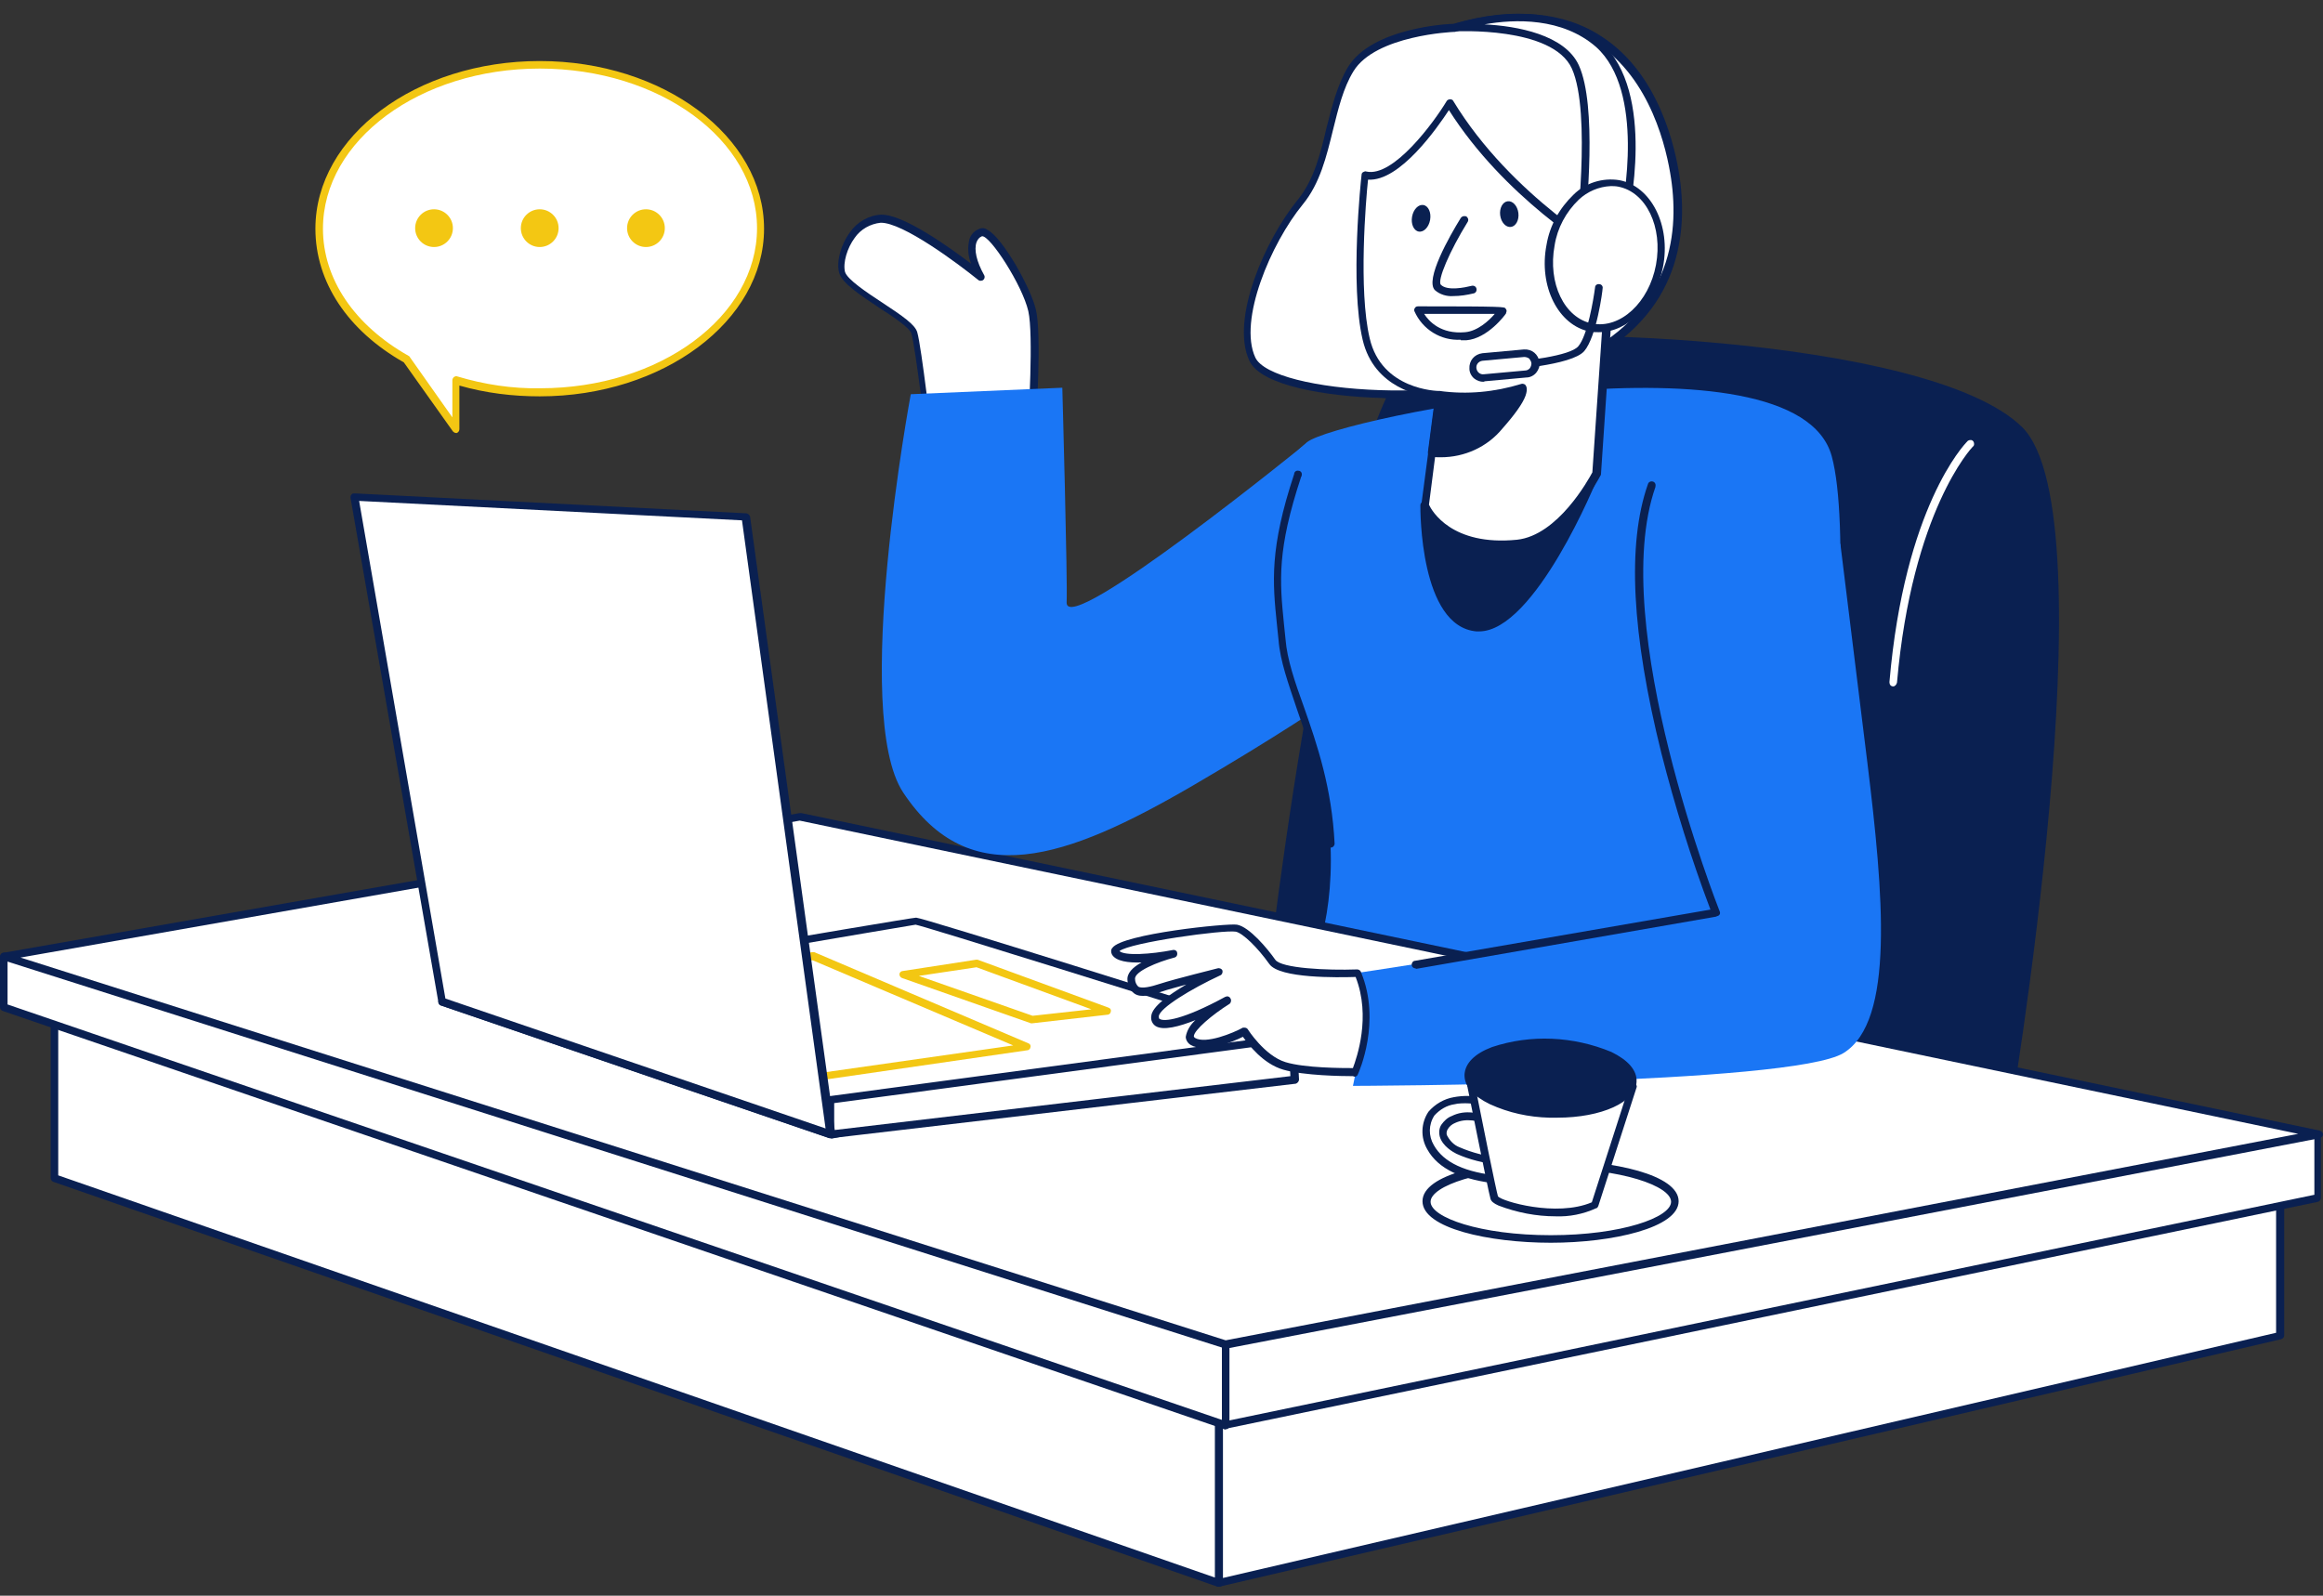
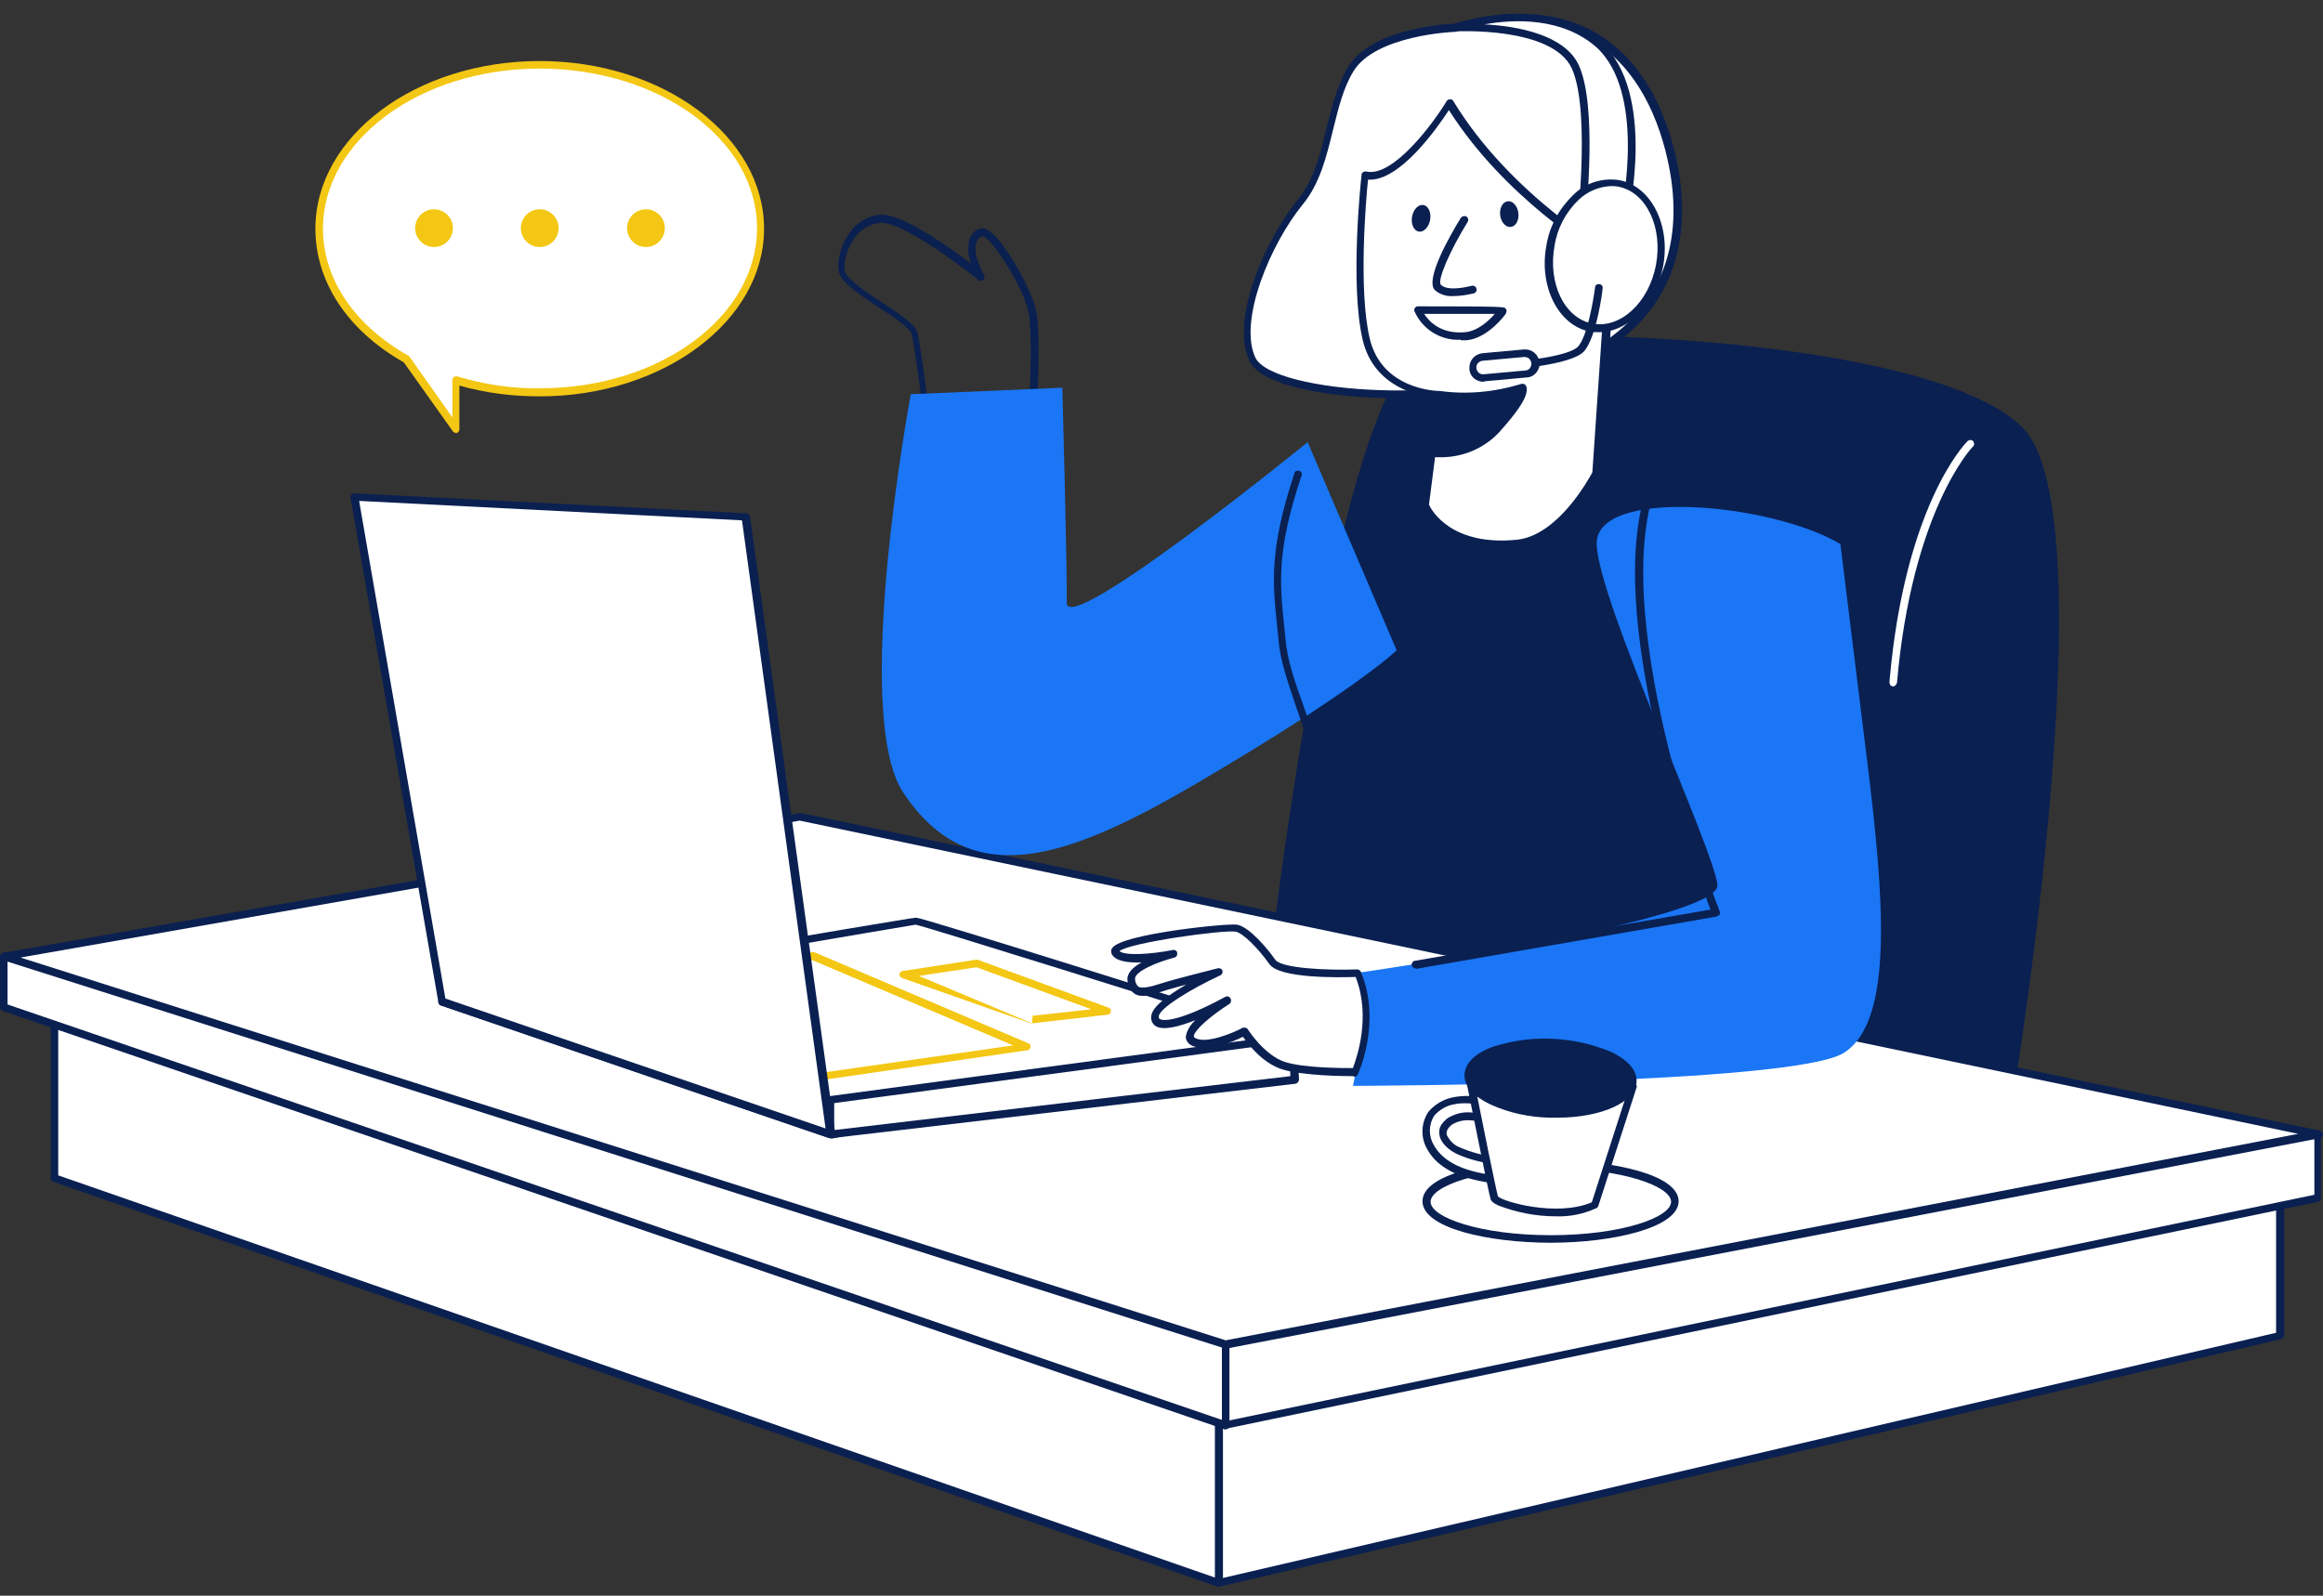
<svg xmlns="http://www.w3.org/2000/svg" width="147" height="101" viewBox="0 0 147 101" fill="none">
  <rect x="0" y="0" width="147" height="101" fill="#333333" stroke="none" />
  <g id="Frame 412">
    <g id="Chair">
      <path id="Vector" d="M126.696 72.142C126.696 72.142 133.418 32.765 127.788 27.169C122.157 21.572 96.293 20.549 90.526 22.05C84.759 23.552 80.289 63.407 80.289 63.407L126.696 72.142Z" fill="#0A2051" />
      <path id="Vector_2" d="M126.696 72.381H126.662L80.255 63.679C80.119 63.645 80.051 63.543 80.051 63.407C80.221 61.769 84.555 23.347 90.458 21.845C95.85 20.446 122.056 21.231 127.959 27.032C133.623 32.628 127.242 70.606 126.935 72.21C126.935 72.278 126.901 72.312 126.833 72.381C126.799 72.347 126.73 72.381 126.696 72.381ZM80.563 63.236L126.526 71.869C127.072 68.559 132.907 32.56 127.618 27.339C125.229 24.985 118.507 23.108 109.191 22.186C101.753 21.47 93.563 21.504 90.595 22.289C89.025 22.698 86.5 26.691 83.497 43.343C81.791 52.556 80.733 61.7 80.563 63.236Z" fill="#0A2051" />
      <path id="Vector_3" d="M119.803 43.445C119.633 43.445 119.564 43.308 119.564 43.172C120.52 32.082 124.307 28.124 124.478 27.953C124.546 27.851 124.717 27.817 124.819 27.885C124.922 27.953 124.956 28.124 124.888 28.226C124.853 28.26 124.853 28.26 124.819 28.294C124.785 28.328 120.998 32.321 120.042 43.206C120.008 43.342 119.906 43.445 119.803 43.445Z" fill="white" />
    </g>
    <g id="Character_Body">
-       <path id="Vector_4" d="M115.912 28.875C118.164 37.098 112.841 75.827 112.841 75.827L81.721 63.646C81.721 63.646 88.102 55.968 80.459 39.862C77.319 33.276 80.561 29.83 82.711 27.988C84.587 26.452 113.66 20.617 115.912 28.875Z" fill="#1A76F5" />
-     </g>
+       </g>
    <g id="Desk">
      <path id="Vector_5" d="M77.117 100.191L144.27 84.528V73.712L77.117 80.604V100.191Z" fill="white" />
      <path id="Vector_6" d="M77.118 100.43C77.049 100.43 77.015 100.396 76.981 100.396C76.913 100.361 76.879 100.293 76.879 100.191V80.605C76.879 80.468 76.981 80.366 77.084 80.366L144.271 73.473C144.339 73.473 144.407 73.473 144.476 73.541C144.544 73.575 144.544 73.644 144.544 73.712V84.529C144.544 84.631 144.476 84.733 144.339 84.767L77.152 100.43H77.118ZM77.357 80.843V99.884L144.032 84.358V74.019L77.357 80.843Z" fill="#0A2051" />
      <path id="Vector_7" d="M3.445 62.758V74.565L77.116 100.191V76.714L3.445 62.758Z" fill="white" />
      <path id="Vector_8" d="M77.117 100.43C77.082 100.43 77.048 100.43 77.048 100.43L3.378 74.804C3.275 74.769 3.207 74.667 3.207 74.565V62.758C3.207 62.69 3.241 62.622 3.309 62.554C3.378 62.52 3.446 62.485 3.514 62.52L77.185 76.476C77.287 76.51 77.389 76.612 77.389 76.715V100.191C77.389 100.259 77.355 100.361 77.287 100.396C77.219 100.43 77.151 100.43 77.117 100.43ZM3.685 74.394L76.878 99.85V76.919L3.685 63.066V74.394Z" fill="#0A2051" />
      <path id="Vector_9" d="M146.692 71.801V75.827L77.56 90.227L0.238 63.748V60.54L146.692 71.801Z" fill="white" />
      <path id="Vector_10" d="M77.561 90.466C77.526 90.466 77.492 90.466 77.492 90.466L0.171 63.987C0.068 63.953 0 63.85 0 63.748V60.54C0 60.472 0.034 60.404 0.068 60.37C0.102 60.336 0.171 60.301 0.239 60.301L146.659 71.562C146.795 71.562 146.863 71.664 146.863 71.801V75.827C146.863 75.93 146.795 76.032 146.693 76.066L77.561 90.432V90.466ZM0.478 63.577L77.561 89.954L146.454 75.623V72.006L0.478 60.779V63.577Z" fill="#0A2051" />
      <path id="Vector_11" d="M50.603 51.702L146.692 71.801L77.56 85.108L0.238 60.54L50.603 51.702Z" fill="white" />
      <path id="Vector_12" d="M77.562 85.347C77.528 85.347 77.528 85.347 77.494 85.347L0.207 60.779C0.07 60.745 0.002 60.608 0.036 60.472C0.07 60.37 0.138 60.301 0.241 60.301L50.606 51.464C50.64 51.464 50.674 51.464 50.708 51.464L146.797 71.562C146.9 71.596 147.002 71.698 147.002 71.801C147.002 71.903 146.9 72.005 146.797 72.04L77.665 85.347H77.562ZM1.299 60.608L77.562 84.835L145.432 71.766L50.606 51.941L1.299 60.608Z" fill="#0A2051" />
      <path id="Vector_13" d="M77.561 90.466C77.425 90.466 77.322 90.363 77.322 90.227V85.109C77.322 84.972 77.425 84.87 77.561 84.87C77.698 84.87 77.8 84.972 77.8 85.109V90.227C77.8 90.363 77.698 90.466 77.561 90.466Z" fill="#0A2051" />
    </g>
    <g id="Laptop">
      <path id="Vector_14" d="M81.757 65.692C81.757 65.692 58.349 58.322 57.939 58.322C57.53 58.322 27.945 63.406 27.945 63.406L52.514 71.8L81.757 65.692Z" fill="white" />
      <path id="Vector_15" d="M52.55 72.039C52.516 72.039 52.482 72.039 52.482 72.039L27.914 63.645C27.777 63.611 27.709 63.474 27.743 63.338C27.777 63.236 27.845 63.167 27.948 63.167C30.985 62.655 57.566 58.083 57.976 58.083C58.385 58.083 76.368 63.747 81.862 65.488C81.998 65.522 82.066 65.658 82.032 65.795C81.998 65.863 81.93 65.931 81.862 65.965L52.618 72.073C52.584 72.039 52.55 72.039 52.55 72.039ZM28.971 63.474L52.55 71.527L80.804 65.624C73.877 63.44 58.522 58.629 57.941 58.527C57.464 58.595 39.311 61.7 28.971 63.474Z" fill="#0A2051" />
      <path id="Vector_16" d="M49.239 68.764C49.204 68.764 49.17 68.764 49.136 68.73L36.101 62.86C35.999 62.826 35.965 62.724 35.965 62.621C35.965 62.519 36.067 62.451 36.17 62.417L51.388 60.267C51.422 60.267 51.456 60.267 51.525 60.267L65.071 66.034C65.174 66.068 65.242 66.17 65.208 66.273C65.208 66.375 65.106 66.477 65.003 66.477L49.239 68.764ZM37.057 62.792L49.273 68.286L64.116 66.17L51.422 60.779L37.057 62.792Z" fill="#F3C713" />
      <path id="Vector_17" d="M52.549 71.8L81.894 68.32L81.792 65.692L52.549 69.617V71.8Z" fill="white" />
      <path id="Vector_18" d="M52.549 72.039C52.481 72.039 52.447 72.005 52.379 71.971C52.345 71.937 52.31 71.869 52.31 71.8V69.617C52.31 69.48 52.413 69.378 52.515 69.378L81.758 65.454C81.827 65.454 81.895 65.454 81.963 65.522C82.031 65.556 82.031 65.624 82.065 65.692L82.202 68.32C82.202 68.456 82.1 68.559 81.997 68.593L52.618 72.039H52.549ZM52.788 69.821V71.527L81.656 68.115L81.554 65.966L52.788 69.821Z" fill="#0A2051" />
      <path id="Vector_19" d="M52.548 71.801L47.157 32.696L22.418 31.434L27.98 63.372L52.548 71.801Z" fill="white" />
      <path id="Vector_20" d="M52.549 72.039C52.515 72.039 52.48 72.039 52.48 72.039L27.912 63.645C27.81 63.611 27.776 63.543 27.742 63.441L22.18 31.502C22.18 31.433 22.18 31.365 22.248 31.297C22.282 31.229 22.384 31.229 22.453 31.229L47.226 32.491C47.328 32.491 47.43 32.594 47.465 32.696L52.856 71.766C52.856 71.869 52.822 71.937 52.754 72.005C52.651 72.005 52.617 72.039 52.549 72.039ZM28.185 63.202L52.242 71.425L46.953 32.935L22.726 31.706L28.185 63.202Z" fill="#0A2051" />
-       <path id="Vector_21" d="M65.31 64.771C65.276 64.771 65.242 64.771 65.242 64.771L57.087 61.905C56.984 61.871 56.916 61.769 56.916 61.666C56.916 61.564 57.018 61.461 57.121 61.461L61.761 60.745C61.795 60.745 61.83 60.745 61.864 60.745L70.156 63.782C70.258 63.816 70.326 63.918 70.292 64.021C70.292 64.123 70.19 64.225 70.087 64.225L65.31 64.771ZM58.144 61.769L65.344 64.294L69.064 63.884L61.795 61.223L58.144 61.769Z" fill="#F3C713" />
+       <path id="Vector_21" d="M65.31 64.771C65.276 64.771 65.242 64.771 65.242 64.771L57.087 61.905C56.984 61.871 56.916 61.769 56.916 61.666C56.916 61.564 57.018 61.461 57.121 61.461L61.761 60.745C61.795 60.745 61.83 60.745 61.864 60.745L70.156 63.782C70.258 63.816 70.326 63.918 70.292 64.021C70.292 64.123 70.19 64.225 70.087 64.225L65.31 64.771ZL65.344 64.294L69.064 63.884L61.795 61.223L58.144 61.769Z" fill="#F3C713" />
    </g>
    <g id="Character_Front">
-       <path id="Vector_22" d="M65.343 26.622C65.343 26.622 65.719 21.129 65.343 19.593C64.968 18.058 62.818 14.407 62.102 14.68C61.385 14.953 61.283 16.01 62.102 17.444C62.102 17.444 57.529 13.724 55.789 13.792C54.049 13.861 53.059 16.113 53.332 17.171C53.605 18.228 57.632 20.105 57.904 21.026C58.177 21.948 58.894 28.124 58.894 28.124" fill="white" />
      <path id="Vector_23" d="M58.896 28.363C58.76 28.363 58.691 28.26 58.657 28.158C58.657 28.09 57.941 21.982 57.668 21.095C57.565 20.753 56.507 20.037 55.654 19.491C54.426 18.672 53.266 17.921 53.095 17.239C52.925 16.556 53.197 15.498 53.778 14.714C54.221 14.065 54.972 13.622 55.757 13.588C57.156 13.553 60.056 15.635 61.455 16.693C61.25 16.215 61.216 15.635 61.353 15.123C61.455 14.816 61.694 14.577 62.001 14.475C62.172 14.406 62.342 14.441 62.479 14.543C63.468 15.055 65.243 18.262 65.55 19.593C65.925 21.129 65.584 26.452 65.55 26.691C65.55 26.827 65.413 26.93 65.311 26.895C65.174 26.895 65.072 26.759 65.072 26.657C65.072 26.588 65.413 21.197 65.072 19.695C64.697 18.058 62.65 14.884 62.138 14.953C61.967 15.021 61.865 15.157 61.796 15.328C61.626 15.806 61.796 16.556 62.274 17.409C62.342 17.512 62.308 17.682 62.172 17.75C62.069 17.785 61.967 17.785 61.899 17.716C60.636 16.693 57.122 14.065 55.723 14.099C55.074 14.168 54.46 14.509 54.085 15.055C53.607 15.703 53.334 16.625 53.471 17.205C53.607 17.682 54.835 18.501 55.825 19.15C57.122 20.003 57.906 20.549 58.043 21.026C58.316 21.948 58.998 27.919 59.032 28.158C59.135 28.226 59.032 28.363 58.896 28.363Z" fill="#0A2051" />
      <path id="Vector_24" d="M116.46 34.436L118.166 48.256C119.19 56.616 119.906 64.635 116.665 66.648C113.423 68.661 85.613 68.73 85.613 68.73C85.613 68.73 86.501 65.044 85.989 61.564C85.989 61.564 108.919 58.288 108.68 56.002C108.441 53.716 101.173 38.122 101.037 34.47C100.9 30.819 112.024 31.809 116.46 34.436Z" fill="#1A76F5" />
      <path id="Vector_25" d="M82.749 27.987C82.749 27.987 67.394 40.476 67.497 38.122C67.565 36.893 67.224 24.541 67.224 24.541L57.635 24.951C57.635 24.951 53.848 45.185 57.157 50.167C61.355 56.48 67.394 54.432 75.481 49.724C85.82 43.684 88.38 41.159 88.38 41.159L82.749 27.987Z" fill="#1A76F5" />
      <path id="Vector_26" d="M85.99 61.598C85.99 61.598 81.212 61.803 80.564 60.882C79.916 59.96 78.892 58.868 78.278 58.766C77.664 58.664 70.191 59.517 70.6 60.301C71.01 61.086 74.285 60.404 74.285 60.404C74.285 60.404 71.487 61.12 71.59 62.076C71.692 63.031 72.375 62.895 73.432 62.554C74.49 62.212 77.084 61.564 77.084 61.564C77.084 61.564 73.125 63.407 73.057 64.362C72.989 65.317 74.9 64.84 77.595 63.373C77.595 63.373 74.456 65.352 75.412 65.932C76.401 66.512 78.687 65.317 78.687 65.317C78.687 65.317 79.779 67.058 81.212 67.501C82.645 67.945 85.716 67.911 85.716 67.911C85.716 67.911 87.252 64.669 85.99 61.598Z" fill="white" />
      <path id="Vector_27" d="M85.613 68.115C84.93 68.115 82.508 68.081 81.211 67.706C79.914 67.331 78.993 66.102 78.652 65.624C78.038 65.932 76.263 66.682 75.342 66.136C75.171 66.034 75.035 65.829 75.035 65.624C75.103 65.215 75.342 64.84 75.649 64.567C74.625 64.976 73.602 65.249 73.124 64.942C72.919 64.806 72.817 64.567 72.851 64.328C72.885 63.714 73.977 62.963 75.069 62.315C74.489 62.485 73.909 62.622 73.534 62.758C72.817 62.997 72.203 63.168 71.793 62.895C71.52 62.69 71.384 62.417 71.35 62.076C71.281 61.598 71.691 61.223 72.237 60.916C71.418 60.95 70.599 60.847 70.36 60.404C70.292 60.267 70.292 60.097 70.394 59.994C71.008 59.107 77.696 58.425 78.276 58.527C79.061 58.663 80.222 60.062 80.699 60.745C81.075 61.291 83.975 61.427 85.886 61.359C85.988 61.359 86.091 61.427 86.125 61.53C87.421 64.669 85.988 67.877 85.92 68.013C85.886 68.115 85.784 68.15 85.715 68.15L85.613 68.115ZM78.754 65.044C78.823 65.044 78.925 65.079 78.959 65.147C78.959 65.147 80.017 66.819 81.347 67.228C82.576 67.604 84.965 67.604 85.613 67.604C85.852 66.955 86.773 64.362 85.784 61.837C84.657 61.871 80.972 61.939 80.324 61.018C79.573 59.96 78.652 59.073 78.208 58.971C77.458 58.834 71.52 59.653 70.838 60.199C71.179 60.506 72.817 60.404 74.216 60.131C74.352 60.097 74.489 60.199 74.489 60.301C74.523 60.438 74.455 60.574 74.318 60.608C73.26 60.882 71.759 61.496 71.827 61.973C71.827 62.144 71.896 62.315 72.032 62.451C72.271 62.588 72.851 62.451 73.363 62.281C74.421 61.939 76.946 61.325 77.048 61.291C77.185 61.257 77.321 61.325 77.355 61.427C77.389 61.564 77.321 61.7 77.219 61.734C75.376 62.588 73.363 63.816 73.329 64.328C73.329 64.464 73.363 64.499 73.397 64.499C73.67 64.669 74.83 64.567 77.526 63.099C77.662 63.031 77.799 63.065 77.867 63.202C77.935 63.304 77.901 63.475 77.799 63.543C76.707 64.225 75.547 65.215 75.547 65.59C75.547 65.624 75.547 65.624 75.615 65.693C76.297 66.102 78.038 65.386 78.652 65.044C78.686 65.044 78.72 65.044 78.754 65.044Z" fill="#0A2051" />
      <path id="Vector_28" d="M89.573 61.291C89.436 61.291 89.334 61.189 89.334 61.052C89.334 60.916 89.436 60.813 89.539 60.813L108.238 57.572C107.009 54.33 105.986 51.02 105.133 47.676C103.256 40.135 102.949 34.437 104.28 30.649C104.314 30.512 104.45 30.444 104.587 30.478C104.723 30.512 104.792 30.649 104.757 30.785C104.757 30.785 104.757 30.785 104.757 30.82C101.686 39.589 108.75 57.504 108.818 57.674C108.886 57.811 108.818 57.947 108.681 57.981C108.647 57.981 108.647 57.981 108.613 58.015L89.607 61.325L89.573 61.291Z" fill="#0A2051" />
      <path id="Vector_29" d="M84.216 53.648C84.08 53.648 83.977 53.545 83.977 53.409C83.807 49.962 82.885 47.233 82.067 44.878C81.52 43.24 81.009 41.841 80.906 40.51C80.872 40.169 80.838 39.862 80.804 39.521C80.531 36.859 80.326 34.744 81.896 30.001C81.896 29.864 82.032 29.762 82.169 29.796C82.305 29.796 82.408 29.932 82.374 30.069C82.374 30.103 82.374 30.137 82.339 30.171C80.804 34.812 80.975 36.757 81.248 39.487C81.282 39.794 81.316 40.135 81.35 40.476C81.452 41.739 81.93 43.138 82.51 44.742C83.363 47.164 84.284 49.894 84.455 53.409C84.455 53.511 84.353 53.648 84.216 53.648Z" fill="#0A2051" />
      <path id="Vector_30" d="M91.993 1.781C91.993 1.781 86.943 1.952 85.476 4.409C84.008 6.866 84.179 10.448 82.302 12.803C80.426 15.157 78.071 20.173 79.266 22.767C80.46 25.36 93.051 26.008 99.637 23.04C106.222 20.071 106.564 14.714 106.052 11.336C105.54 7.957 103.117 -1.324 91.993 1.781Z" fill="white" />
      <path id="Vector_31" d="M88.514 25.224C88.138 25.224 87.797 25.224 87.422 25.189C83.873 25.087 79.778 24.404 79.062 22.835C77.833 20.207 80.085 15.123 82.133 12.632C83.156 11.37 83.566 9.698 83.941 8.094C84.283 6.763 84.624 5.364 85.306 4.238C86.808 1.781 91.551 1.508 91.994 1.508C95.782 0.45 98.955 0.723 101.378 2.327C104.995 4.682 106.019 9.356 106.292 11.233C106.838 15.089 106.155 20.276 99.74 23.21C96.942 24.473 92.813 25.224 88.514 25.224ZM96.157 1.406C94.758 1.44 93.393 1.645 92.062 2.02H91.994C91.96 2.02 87.046 2.225 85.647 4.511C84.999 5.569 84.692 6.866 84.351 8.23C83.941 9.902 83.532 11.609 82.44 12.939C80.427 15.396 78.345 20.276 79.437 22.63C80.495 24.882 92.745 25.838 99.467 22.767C105.643 19.969 106.292 14.987 105.746 11.302C105.473 9.459 104.483 4.989 101.037 2.737C99.638 1.815 97.897 1.338 96.157 1.406Z" fill="#0A2051" />
      <path id="Vector_32" d="M101.003 29.967C101.003 29.967 96.908 39.999 93.496 39.726C90.084 39.453 90.186 31.98 90.186 31.98L101.003 29.967Z" fill="#0A2051" />
      <path id="Vector_33" d="M93.6 39.964C93.532 39.964 93.498 39.964 93.43 39.964C89.847 39.657 89.881 32.287 89.881 31.98C89.881 31.877 89.949 31.775 90.086 31.741L100.902 29.727C101.005 29.727 101.073 29.727 101.141 29.796C101.21 29.864 101.21 29.966 101.175 30.035C101.039 30.478 97.115 39.964 93.6 39.964ZM90.393 32.184C90.393 33.344 90.632 39.248 93.498 39.487C96.023 39.691 99.333 33.276 100.595 30.273L90.393 32.184Z" fill="#0A2051" />
      <path id="Vector_34" d="M91.073 24.984L90.152 31.98C90.152 31.98 91.312 34.846 95.987 34.402C98.888 34.129 100.969 29.966 100.969 29.966L101.89 16.283C101.89 16.283 95.407 12.7 91.653 6.49C91.653 6.49 88.582 11.574 86.33 11.097C86.33 11.097 85.614 17.955 86.399 21.47C87.183 24.984 91.073 24.984 91.073 24.984Z" fill="white" />
      <path id="Vector_35" d="M94.998 34.675C91.04 34.675 89.982 32.184 89.948 32.048C89.948 32.014 89.914 31.98 89.948 31.911L90.835 25.189C89.914 25.087 86.945 24.575 86.229 21.504C85.41 18.023 86.126 11.335 86.161 11.062C86.161 10.994 86.195 10.926 86.263 10.892C86.331 10.858 86.399 10.824 86.468 10.858C88.174 11.233 90.733 7.753 91.552 6.388C91.62 6.285 91.791 6.251 91.893 6.319C91.927 6.319 91.927 6.354 91.961 6.388C95.647 12.461 102.028 16.044 102.096 16.078C102.164 16.113 102.232 16.215 102.232 16.317L101.311 30C101.311 30.035 101.311 30.069 101.277 30.103C101.175 30.273 99.093 34.368 96.09 34.675C95.681 34.675 95.34 34.675 94.998 34.675ZM90.426 31.945C90.597 32.321 91.859 34.573 95.988 34.163C98.581 33.891 100.526 30.342 100.765 29.898L101.686 16.42C100.765 15.874 95.169 12.461 91.688 6.968C90.972 8.06 88.583 11.506 86.57 11.37C86.434 12.632 85.956 18.365 86.672 21.402C87.423 24.677 90.938 24.746 91.074 24.746C91.142 24.746 91.211 24.78 91.245 24.814C91.279 24.848 91.313 24.95 91.313 25.019L90.426 31.945Z" fill="#0A2051" />
      <path id="Vector_36" d="M90.596 28.67C92.2 28.875 93.837 28.26 94.895 27.032C96.772 24.951 96.328 24.575 96.328 24.575C94.622 25.121 92.814 25.258 91.073 25.019L90.596 28.67Z" fill="#0A2051" />
      <path id="Vector_37" d="M91.176 28.943C90.972 28.943 90.767 28.943 90.562 28.909C90.426 28.875 90.357 28.772 90.357 28.636L90.835 24.951C90.835 24.814 90.972 24.746 91.108 24.746C92.848 24.985 94.589 24.814 96.261 24.302C96.329 24.268 96.431 24.302 96.499 24.336C96.568 24.405 96.704 24.575 96.534 25.053C96.363 25.531 95.851 26.247 95.066 27.134C94.111 28.295 92.678 28.943 91.176 28.943ZM90.869 28.465C92.337 28.567 93.77 27.988 94.725 26.861C95.715 25.735 96.022 25.155 96.124 24.882C94.555 25.326 92.917 25.462 91.279 25.258L90.869 28.465Z" fill="#0A2051" />
      <path id="Vector_38" d="M92.644 13.929C92.644 13.929 90.392 17.614 90.972 18.194C91.552 18.774 93.156 18.331 93.156 18.331" fill="white" />
      <path id="Vector_39" d="M91.962 18.74C91.553 18.774 91.109 18.638 90.802 18.365C90.154 17.716 91.723 14.952 92.44 13.792C92.508 13.69 92.645 13.656 92.747 13.69C92.747 13.69 92.747 13.69 92.781 13.69C92.883 13.758 92.952 13.895 92.883 14.031C91.723 15.908 90.939 17.75 91.177 18.023C91.587 18.433 92.713 18.194 93.122 18.092C93.259 18.058 93.395 18.126 93.429 18.262C93.464 18.399 93.395 18.535 93.259 18.569C92.815 18.672 92.406 18.74 91.962 18.74Z" fill="#0A2051" />
      <path id="Vector_40" d="M95.609 14.364C95.926 14.324 96.139 13.928 96.083 13.479C96.027 13.03 95.724 12.699 95.406 12.739C95.088 12.778 94.876 13.174 94.931 13.623C94.987 14.072 95.291 14.403 95.609 14.364Z" fill="#0A2051" />
      <path id="Vector_41" d="M90.498 13.918C90.58 13.454 90.391 13.033 90.075 12.977C89.76 12.922 89.437 13.252 89.356 13.716C89.273 14.18 89.463 14.602 89.778 14.657C90.094 14.713 90.416 14.382 90.498 13.918Z" fill="#0A2051" />
      <path id="Vector_42" d="M92.439 21.504C91.176 21.573 90.016 20.856 89.504 19.696C89.47 19.628 89.504 19.525 89.538 19.491C89.573 19.423 89.641 19.389 89.743 19.389C95.169 19.389 95.203 19.423 95.271 19.525C95.305 19.559 95.339 19.628 95.339 19.696C95.339 19.73 95.305 19.764 95.305 19.832C95.271 19.901 94.145 21.436 92.78 21.538H92.439V21.504ZM90.119 19.866C90.426 20.344 91.176 21.163 92.712 21.027C93.497 20.958 94.213 20.31 94.589 19.866C93.701 19.866 91.654 19.866 90.119 19.866Z" fill="#0A2051" />
      <path id="Vector_43" d="M102.745 13.963C102.745 13.963 104.621 5.944 101.141 2.839C97.66 -0.266 91.996 1.781 91.996 1.781C91.996 1.781 98.377 1.372 99.674 4.272C100.97 7.172 99.947 15.328 99.947 15.328L102.745 13.963Z" fill="white" />
      <path id="Vector_44" d="M99.945 15.567C99.911 15.567 99.843 15.567 99.809 15.533C99.74 15.464 99.706 15.396 99.706 15.294C99.706 15.226 100.73 7.138 99.468 4.34C98.239 1.645 92.097 1.986 92.029 1.986C91.892 1.986 91.79 1.884 91.756 1.781C91.756 1.679 91.824 1.576 91.927 1.542C92.165 1.474 97.761 -0.505 101.31 2.668C104.859 5.842 103.05 13.69 102.982 14.031C102.982 14.099 102.914 14.168 102.846 14.202L100.048 15.567C100.014 15.567 99.979 15.567 99.945 15.567ZM93.94 1.542C95.987 1.645 99.024 2.191 99.911 4.136C101.071 6.695 100.423 13.144 100.252 14.884L102.539 13.758C102.743 12.803 104.108 5.774 101.003 2.975C98.853 1.099 95.851 1.201 93.94 1.542Z" fill="#0A2051" />
      <path id="Vector_45" d="M104.987 16.804C105.468 14.287 104.311 11.951 102.405 11.587C100.498 11.223 98.563 12.97 98.083 15.487C97.602 18.005 98.759 20.34 100.665 20.704C102.572 21.068 104.507 19.322 104.987 16.804Z" fill="white" />
      <path id="Vector_46" d="M101.174 21.026C101.003 21.026 100.799 21.026 100.628 20.992C98.615 20.617 97.352 18.126 97.864 15.499C98.069 14.27 98.683 13.178 99.57 12.325C100.321 11.575 101.413 11.233 102.471 11.404C104.484 11.779 105.746 14.27 105.234 16.898C104.757 19.286 103.017 21.026 101.174 21.026ZM101.925 11.779C101.174 11.813 100.457 12.121 99.911 12.632C99.092 13.417 98.546 14.441 98.376 15.533C97.932 17.921 98.99 20.139 100.764 20.481C102.539 20.822 104.347 19.15 104.791 16.761C105.234 14.373 104.177 12.155 102.402 11.813C102.232 11.779 102.061 11.779 101.925 11.779Z" fill="#0A2051" />
      <path id="Vector_47" d="M94.793 23.449C94.657 23.449 94.555 23.347 94.555 23.21C94.555 23.074 94.657 22.971 94.793 22.971C96.5 22.869 99.366 22.528 99.878 21.914C100.458 21.231 100.833 18.979 100.936 18.194C100.936 18.058 101.072 17.955 101.209 17.989C101.345 17.989 101.447 18.126 101.413 18.262C101.413 18.399 101.038 21.299 100.253 22.221C99.468 23.142 95.305 23.415 94.793 23.449Z" fill="#0A2051" />
      <path id="Vector_48" d="M93.633 22.596L96.636 22.323C96.909 22.289 97.113 22.493 97.147 22.766L97.182 23.142C97.216 23.415 97.011 23.619 96.738 23.654L93.735 23.927C93.462 23.961 93.257 23.756 93.223 23.483L93.189 23.108C93.155 22.869 93.36 22.63 93.633 22.596Z" fill="white" />
      <path id="Vector_49" d="M93.872 24.165C93.667 24.165 93.463 24.097 93.292 23.961C93.121 23.824 92.985 23.585 92.985 23.346C92.951 22.835 93.292 22.425 93.804 22.357L96.431 22.118C96.943 22.084 97.353 22.425 97.421 22.937C97.455 23.176 97.353 23.415 97.216 23.585C97.079 23.756 96.841 23.892 96.602 23.892L93.974 24.131L93.872 24.165ZM96.465 22.596H96.431L93.804 22.835C93.565 22.869 93.394 23.073 93.428 23.312C93.463 23.551 93.667 23.722 93.906 23.688L96.534 23.449C96.636 23.449 96.738 23.381 96.806 23.312C96.875 23.21 96.909 23.108 96.909 23.005C96.909 22.903 96.841 22.8 96.772 22.698C96.67 22.63 96.568 22.596 96.465 22.596Z" fill="#0A2051" />
    </g>
    <g id="Bubble">
      <path id="Vector_50" d="M34.153 4.101C26.442 4.101 20.197 8.742 20.197 14.475C20.197 17.853 22.381 20.855 25.725 22.732L28.864 27.168V24.063C30.57 24.575 32.379 24.848 34.188 24.848C41.899 24.848 48.144 20.207 48.144 14.475C48.144 8.742 41.865 4.101 34.153 4.101Z" fill="white" />
      <path id="Vector_51" d="M28.865 27.407C28.797 27.407 28.729 27.373 28.66 27.305L25.555 22.937C22.006 20.924 19.959 17.853 19.959 14.475C19.959 8.606 26.34 3.863 34.154 3.863C41.968 3.863 48.349 8.64 48.349 14.475C48.349 20.31 41.968 25.087 34.154 25.087C32.448 25.087 30.742 24.882 29.07 24.404V27.168C29.07 27.271 29.002 27.373 28.899 27.407H28.865ZM34.154 4.34C26.579 4.34 20.437 8.879 20.437 14.475C20.437 17.648 22.416 20.583 25.862 22.528C25.896 22.562 25.93 22.562 25.93 22.596L28.626 26.418V24.063C28.626 23.995 28.66 23.927 28.729 23.858C28.797 23.824 28.865 23.79 28.933 23.824C30.639 24.336 32.414 24.609 34.188 24.575C41.763 24.575 47.905 20.037 47.905 14.441C47.905 8.844 41.729 4.34 34.154 4.34Z" fill="#F3C713" />
      <path id="Vector_52" d="M27.466 15.635C28.125 15.635 28.66 15.1 28.66 14.44C28.66 13.781 28.125 13.246 27.466 13.246C26.806 13.246 26.271 13.781 26.271 14.44C26.271 15.1 26.806 15.635 27.466 15.635Z" fill="#F3C713" />
      <path id="Vector_53" d="M34.153 15.635C34.813 15.635 35.348 15.1 35.348 14.44C35.348 13.781 34.813 13.246 34.153 13.246C33.494 13.246 32.959 13.781 32.959 14.44C32.959 15.1 33.494 15.635 34.153 15.635Z" fill="#F3C713" />
      <path id="Vector_54" d="M40.876 15.635C41.535 15.635 42.07 15.1 42.07 14.44C42.07 13.781 41.535 13.246 40.876 13.246C40.216 13.246 39.682 13.781 39.682 14.44C39.682 15.1 40.216 15.635 40.876 15.635Z" fill="#F3C713" />
    </g>
    <g id="Cup">
      <path id="Vector_55" d="M98.139 78.421C102.474 78.421 105.987 77.367 105.987 76.066C105.987 74.766 102.474 73.712 98.139 73.712C93.805 73.712 90.291 74.766 90.291 76.066C90.291 77.367 93.805 78.421 98.139 78.421Z" fill="white" />
      <path id="Vector_56" d="M98.137 78.659C94.213 78.659 90.016 77.738 90.016 76.032C90.016 74.326 94.179 73.439 98.137 73.439C102.095 73.439 106.224 74.36 106.224 76.032C106.224 77.704 102.061 78.659 98.137 78.659ZM98.137 73.95C93.667 73.95 90.528 75.076 90.528 76.066C90.528 77.055 93.667 78.181 98.137 78.181C102.607 78.181 105.746 77.055 105.746 76.066C105.746 75.076 102.607 73.95 98.137 73.95Z" fill="#0A2051" />
      <path id="Vector_57" d="M92.201 69.617L91.996 69.651C91.416 69.719 90.904 70.026 90.563 70.47C90.153 71.118 90.119 71.937 90.529 72.586C91.348 74.087 93.395 74.496 94.965 74.633C95.169 74.667 95.408 74.633 95.613 74.599C95.886 74.531 96.023 74.258 95.954 74.019C95.92 73.882 95.818 73.746 95.681 73.677C95.511 73.609 95.34 73.541 95.169 73.541C94.18 73.37 93.156 73.268 92.269 72.825C91.757 72.552 91.041 71.971 91.416 71.323C91.552 71.118 91.757 70.948 91.962 70.845C92.849 70.436 93.702 70.743 94.589 71.016C94.658 71.05 94.726 71.05 94.794 71.05C94.965 71.016 95.101 70.845 95.067 70.641C95.033 70.265 94.658 69.992 94.282 69.856C93.6 69.583 92.883 69.515 92.201 69.617Z" fill="white" />
      <path id="Vector_58" d="M95.204 74.94C95.101 74.94 94.999 74.94 94.931 74.94C92.508 74.701 91.007 73.984 90.324 72.756C89.881 72.005 89.915 71.084 90.392 70.368C90.802 69.89 91.382 69.549 91.996 69.446L92.201 69.412C92.918 69.31 93.668 69.378 94.385 69.651C94.965 69.856 95.272 70.231 95.306 70.641C95.34 70.948 95.135 71.221 94.828 71.289C94.726 71.289 94.624 71.289 94.521 71.255L94.282 71.186C93.532 70.948 92.781 70.743 92.064 71.084C91.894 71.152 91.723 71.289 91.621 71.46C91.553 71.562 91.518 71.698 91.553 71.835C91.723 72.176 91.996 72.483 92.371 72.62C93.156 72.961 93.975 73.166 94.828 73.268L95.17 73.336C95.374 73.37 95.579 73.404 95.784 73.507C96.023 73.643 96.193 73.848 96.227 74.121C96.227 74.462 96.023 74.769 95.716 74.872C95.545 74.906 95.374 74.94 95.204 74.94ZM92.235 69.856L92.064 69.89C91.553 69.958 91.109 70.231 90.768 70.606C90.392 71.186 90.392 71.903 90.734 72.483C91.348 73.575 92.713 74.223 94.965 74.428C95.135 74.462 95.34 74.462 95.511 74.394C95.613 74.36 95.716 74.257 95.716 74.121C95.681 74.019 95.613 73.95 95.545 73.916C95.408 73.848 95.238 73.814 95.101 73.78L94.76 73.712C93.873 73.609 92.986 73.404 92.167 73.029C91.962 72.927 91.28 72.551 91.109 71.937C91.041 71.664 91.075 71.391 91.211 71.186C91.382 70.948 91.587 70.743 91.86 70.641C92.747 70.197 93.6 70.47 94.419 70.709L94.658 70.777C94.692 70.777 94.726 70.811 94.76 70.811C94.794 70.777 94.794 70.743 94.794 70.675C94.76 70.368 94.351 70.163 94.18 70.095C93.532 69.856 92.883 69.787 92.235 69.856Z" fill="#0A2051" />
      <path id="Vector_59" d="M92.916 68.013C92.916 68.013 94.383 75.35 94.52 75.793C94.656 76.237 98.546 77.363 100.867 76.271L103.289 68.764L92.916 68.013Z" fill="white" />
      <path id="Vector_60" d="M98.444 76.987C97.215 76.987 95.987 76.748 94.826 76.305C94.519 76.168 94.349 76.032 94.315 75.861C94.178 75.418 92.779 68.354 92.711 68.047C92.711 67.979 92.711 67.876 92.779 67.842C92.813 67.774 92.916 67.74 92.984 67.774L103.357 68.525C103.425 68.525 103.494 68.559 103.528 68.627C103.562 68.695 103.596 68.764 103.562 68.832L101.139 76.339C101.105 76.407 101.071 76.475 101.003 76.475C100.184 76.851 99.297 77.021 98.444 76.987ZM93.257 68.286C93.769 70.879 94.69 75.418 94.792 75.725C95.031 76.032 98.478 77.055 100.73 76.1L103.016 69.002L93.257 68.286Z" fill="#0A2051" />
      <path id="Vector_61" d="M103.313 68.438C103.364 67.195 101.085 66.092 98.223 65.975C95.36 65.857 92.999 66.77 92.948 68.012C92.897 69.255 95.176 70.358 98.038 70.475C100.9 70.593 103.262 69.681 103.313 68.438Z" fill="#0A2051" />
      <path id="Vector_62" d="M98.546 70.743H98.034C96.738 70.709 95.475 70.436 94.281 69.89C93.223 69.378 92.643 68.73 92.677 68.013C92.711 67.296 93.326 66.682 94.418 66.273C96.874 65.454 99.57 65.59 101.959 66.58C103.016 67.092 103.596 67.74 103.562 68.457C103.528 69.753 101.344 70.743 98.546 70.743ZM97.727 66.205C96.67 66.171 95.612 66.341 94.622 66.716C93.735 67.058 93.223 67.535 93.189 68.047C93.155 68.559 93.667 69.071 94.52 69.48C95.646 69.958 96.84 70.231 98.069 70.265C101.037 70.402 103.085 69.412 103.119 68.457C103.153 67.979 102.641 67.433 101.788 67.023C100.662 66.546 99.468 66.273 98.239 66.239L97.727 66.205Z" fill="#0A2051" />
    </g>
  </g>
</svg>